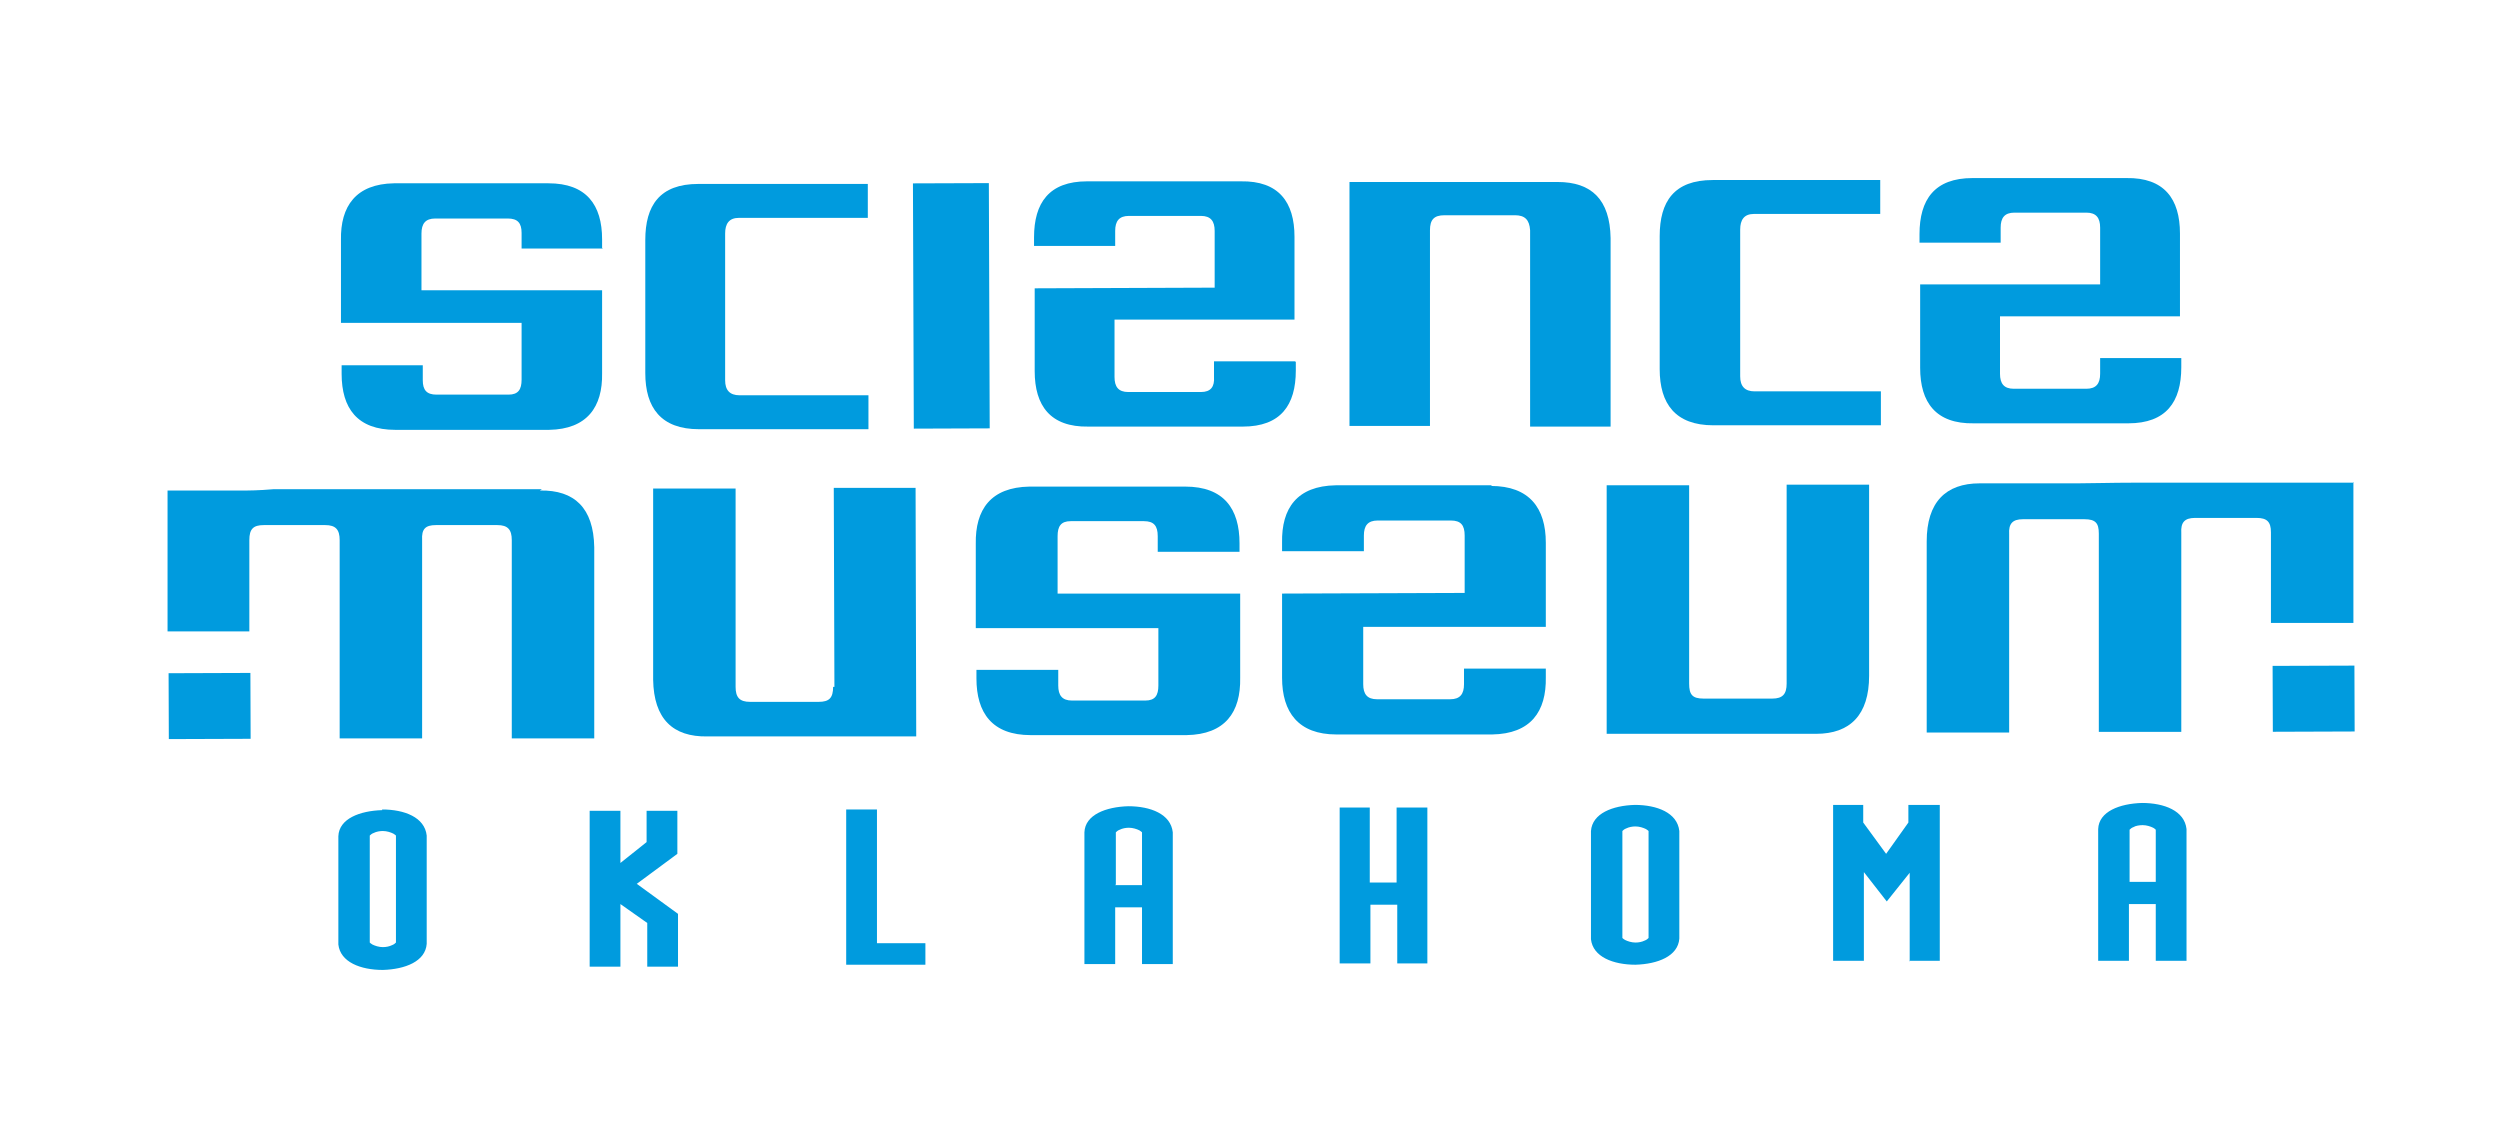
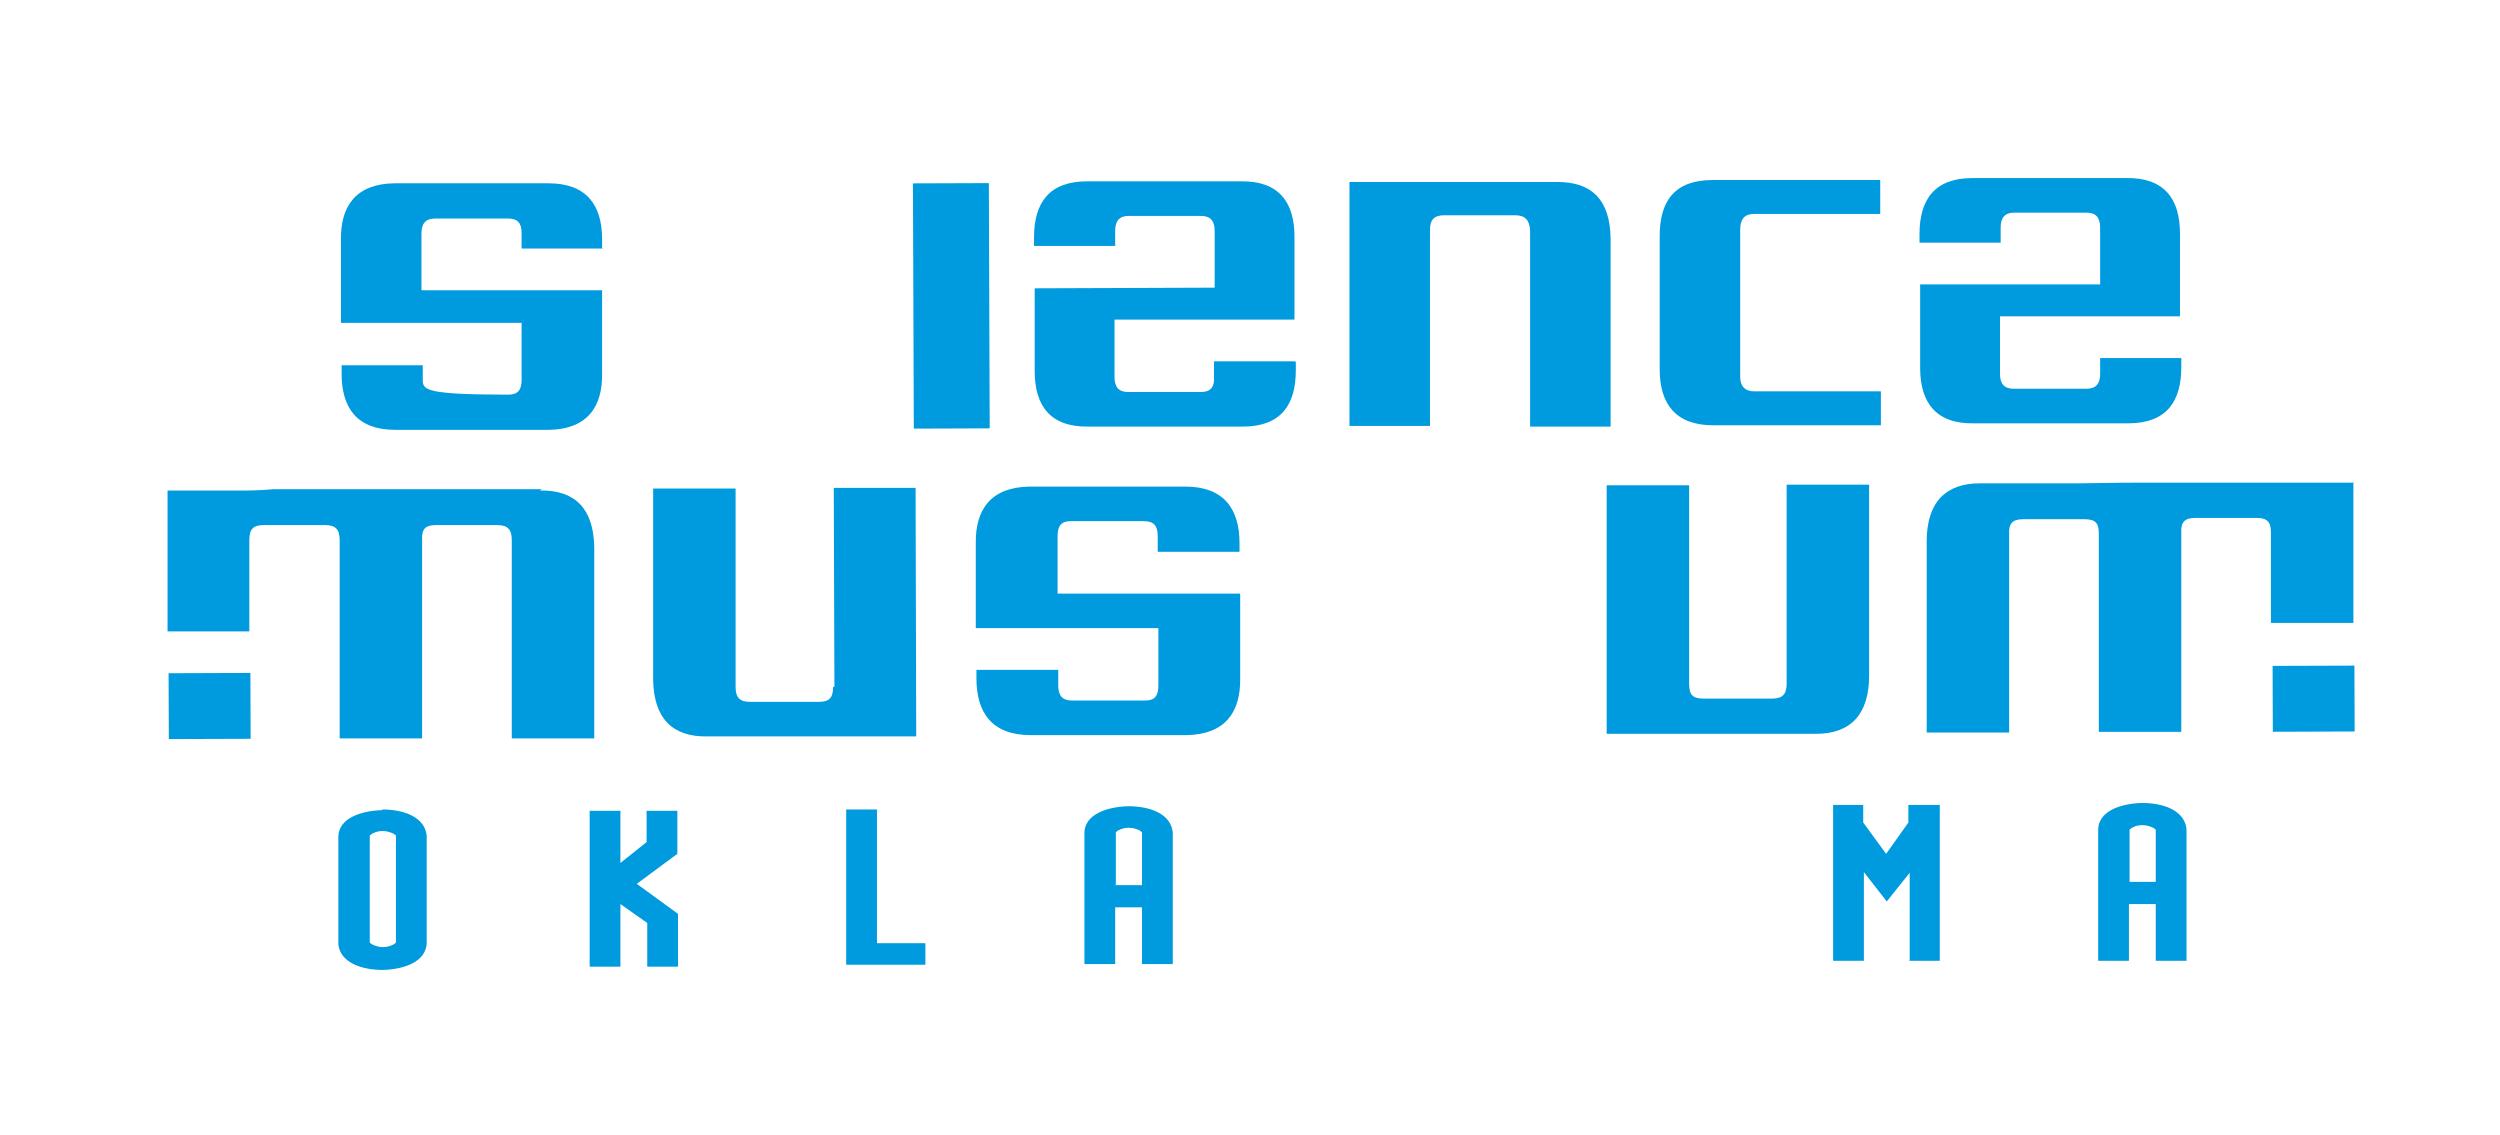
<svg xmlns="http://www.w3.org/2000/svg" width="163" height="74" viewBox="0 0 163 74" fill="none">
  <path d="M24.919 52.778C26.37 52.778 27.693 53.288 27.821 54.479V61.539C27.736 62.687 26.413 63.198 24.962 63.24C23.511 63.24 22.189 62.73 22.061 61.582V54.522C22.103 53.374 23.469 52.863 24.919 52.821M25.559 61.624C25.687 61.582 25.773 61.497 25.816 61.454V54.479C25.816 54.479 25.73 54.394 25.645 54.352C25.474 54.267 25.218 54.182 24.962 54.182C24.749 54.182 24.535 54.224 24.365 54.309C24.237 54.352 24.151 54.437 24.109 54.479V61.454C24.109 61.454 24.194 61.539 24.279 61.582C24.45 61.667 24.706 61.752 24.962 61.752C25.175 61.752 25.389 61.709 25.559 61.624Z" fill="#009BDE" />
  <path d="M38.446 52.863H40.451V56.266L42.158 54.905V52.863H44.164V55.67L41.518 57.626L44.206 59.583V63.028H42.201V60.178L40.451 58.945V63.028H38.446V52.863Z" fill="#009BDE" />
  <path d="M56.794 52.778H57.178V61.497H60.336V62.9H55.172V52.778H56.794Z" fill="#009BDE" />
  <path d="M74.459 62.858V59.157H72.71V62.858H70.704V54.267C70.747 53.118 72.113 52.608 73.563 52.566C75.014 52.566 76.337 53.076 76.465 54.267V62.858H74.459ZM72.71 57.712H74.459V54.267C74.459 54.267 74.374 54.182 74.289 54.139C74.118 54.054 73.862 53.969 73.606 53.969C73.393 53.969 73.179 54.011 73.009 54.097C72.881 54.139 72.795 54.224 72.753 54.267V57.669L72.71 57.712Z" fill="#009BDE" />
-   <path d="M91.101 62.815V58.987H89.351V62.815H87.346V52.651H89.309V57.541H91.058V52.651H93.064V62.815H91.101Z" fill="#009BDE" />
-   <path d="M106.59 52.48C108.041 52.48 109.364 52.991 109.492 54.182V61.199C109.406 62.347 108.083 62.858 106.633 62.9C105.182 62.9 103.859 62.39 103.731 61.241V54.182C103.816 53.033 105.139 52.523 106.59 52.48ZM107.23 61.326C107.358 61.284 107.443 61.199 107.486 61.156V54.182C107.486 54.182 107.401 54.097 107.315 54.054C107.145 53.969 106.889 53.884 106.633 53.884C106.419 53.884 106.206 53.926 106.035 54.011C105.907 54.054 105.822 54.139 105.779 54.182V61.156C105.779 61.156 105.865 61.241 105.95 61.284C106.121 61.369 106.377 61.454 106.633 61.454C106.846 61.454 107.059 61.411 107.23 61.326Z" fill="#009BDE" />
  <path d="M124.512 62.687V56.904L123.018 58.775L121.525 56.861V62.645H119.519V52.48H121.482V53.629L122.975 55.67L124.426 53.629V52.48H126.474V62.645H124.469L124.512 62.687Z" fill="#009BDE" />
  <path d="M140.556 62.645V58.945H138.806V62.645H136.801V54.054C136.843 52.906 138.209 52.395 139.659 52.353C141.11 52.353 142.433 52.863 142.561 54.054V62.645H140.556ZM138.806 57.499H140.556V54.097C140.556 54.097 140.47 54.011 140.385 53.969C140.214 53.884 139.958 53.799 139.702 53.799C139.489 53.799 139.233 53.841 139.105 53.926C138.977 53.969 138.891 54.054 138.849 54.097V57.499H138.806Z" fill="#009BDE" />
  <path d="M84.487 23.603V24.156C84.487 26.41 83.505 27.814 81.031 27.814H70.96C68.486 27.856 67.462 26.453 67.462 24.199V18.798L79.196 18.755V15.055C79.196 14.417 78.94 14.077 78.3 14.077H73.606C72.966 14.077 72.71 14.417 72.71 15.055V16.033H67.419V15.48C67.419 13.226 68.4 11.823 70.875 11.823H80.903C83.377 11.78 84.401 13.184 84.401 15.438V20.839H79.153H72.667V24.582C72.667 25.22 72.923 25.56 73.563 25.56H78.3C78.94 25.56 79.196 25.22 79.153 24.582V23.561H84.444L84.487 23.603Z" fill="#009BDE" />
  <path d="M142.22 23.391V23.944C142.22 26.198 141.238 27.601 138.763 27.601H128.693C126.218 27.644 125.194 26.24 125.194 23.986V18.543H136.929V14.842C136.929 14.205 136.672 13.864 136.032 13.864H131.339C130.699 13.864 130.443 14.205 130.443 14.842V15.821H125.152V15.268C125.152 13.014 126.133 11.61 128.608 11.61H138.635C141.11 11.568 142.134 12.971 142.134 15.225V20.626H136.886H130.4V24.369C130.4 25.007 130.656 25.347 131.296 25.347H136.032C136.672 25.347 136.929 25.007 136.929 24.369V23.348H142.22V23.391Z" fill="#009BDE" />
-   <path d="M39.257 16.161V15.608C39.257 13.354 38.232 11.951 35.758 11.951H25.687C23.212 11.993 22.189 13.439 22.231 15.651V21.052H34.008V24.752C34.008 25.39 33.795 25.73 33.155 25.73H28.461C27.821 25.73 27.565 25.432 27.565 24.794V23.816H22.274V24.369C22.274 26.623 23.298 28.026 25.773 28.026H35.8C38.275 27.984 39.299 26.538 39.257 24.326V18.925H33.965H27.48V15.225C27.48 14.587 27.736 14.247 28.376 14.247H33.112C33.752 14.247 34.008 14.545 34.008 15.183V16.203H39.299L39.257 16.161Z" fill="#009BDE" />
+   <path d="M39.257 16.161V15.608C39.257 13.354 38.232 11.951 35.758 11.951H25.687C23.212 11.993 22.189 13.439 22.231 15.651V21.052H34.008V24.752C34.008 25.39 33.795 25.73 33.155 25.73C27.821 25.73 27.565 25.432 27.565 24.794V23.816H22.274V24.369C22.274 26.623 23.298 28.026 25.773 28.026H35.8C38.275 27.984 39.299 26.538 39.257 24.326V18.925H33.965H27.48V15.225C27.48 14.587 27.736 14.247 28.376 14.247H33.112C33.752 14.247 34.008 14.545 34.008 15.183V16.203H39.299L39.257 16.161Z" fill="#009BDE" />
  <path d="M64.473 11.939L59.524 11.956L59.58 27.947L64.529 27.929L64.473 11.939Z" fill="#009BDE" />
  <path d="M99.763 27.771V15.013C99.72 14.332 99.421 14.034 98.781 14.034H94.173C93.49 14.034 93.234 14.332 93.234 15.013V27.771C93.277 27.771 87.986 27.771 87.986 27.771V11.866C87.943 11.866 93.021 11.866 93.021 11.866C93.021 11.866 93.789 11.866 94.77 11.866H101.555C103.774 11.866 104.969 13.014 105.011 15.523V27.814C105.054 27.814 99.763 27.814 99.763 27.814V27.771Z" fill="#009BDE" />
  <path d="M111.71 27.729C109.236 27.729 108.212 26.325 108.212 24.071V15.395C108.212 13.141 109.15 11.738 111.668 11.738H122.591V13.949H114.356C113.716 13.949 113.46 14.332 113.46 14.97V24.539C113.46 25.177 113.759 25.517 114.399 25.517H122.634V27.729H111.71Z" fill="#009BDE" />
-   <path d="M45.572 27.984C43.097 27.984 42.073 26.581 42.073 24.326V15.651C42.073 13.397 43.011 11.993 45.529 11.993H56.581V14.205H48.175C47.535 14.205 47.279 14.587 47.279 15.225V24.794C47.279 25.432 47.577 25.772 48.217 25.772H56.623V27.984H45.572Z" fill="#009BDE" />
-   <path d="M97.288 31.641H87.09C84.572 31.684 83.548 33.13 83.591 35.384V35.937H88.925V34.916C88.925 34.278 89.181 33.938 89.821 33.938H94.6C95.24 33.938 95.496 34.236 95.496 34.916V38.659L83.591 38.701V44.187C83.591 46.441 84.658 47.887 87.132 47.887H97.288C99.805 47.845 100.83 46.399 100.787 44.145V43.592H95.453V44.613C95.453 45.251 95.197 45.591 94.557 45.591H89.778C89.138 45.591 88.882 45.251 88.882 44.613V40.87H100.787V35.384C100.787 33.13 99.72 31.684 97.203 31.684L97.288 31.641Z" fill="#009BDE" />
  <path d="M116.489 44.57C116.489 45.251 116.233 45.548 115.551 45.548H111.07C110.345 45.548 110.132 45.293 110.132 44.57V31.641C110.089 31.641 104.755 31.641 104.755 31.641V47.845C104.798 47.845 109.961 47.845 109.961 47.845C109.961 47.845 110.729 47.845 111.71 47.845H118.41C120.628 47.845 121.866 46.611 121.866 44.06V31.599C121.823 31.599 116.489 31.599 116.489 31.599V44.528V44.57Z" fill="#009BDE" />
  <path d="M153.485 31.471H148.321C148.321 31.471 147.553 31.471 146.572 31.471H139.105C137.654 31.471 136.374 31.514 135.435 31.514H129.077C126.858 31.514 125.621 32.747 125.621 35.299V47.76C125.664 47.76 130.997 47.76 130.997 47.76V34.831C130.955 34.151 131.211 33.853 131.893 33.853H135.904C136.63 33.853 136.843 34.108 136.843 34.788V47.717C136.886 47.717 142.22 47.717 142.22 47.717V34.746C142.177 34.066 142.433 33.768 143.116 33.768H147.127C147.809 33.768 148.065 34.023 148.065 34.703V40.615H153.442V31.429L153.485 31.471Z" fill="#009BDE" />
  <path d="M153.508 43.398L148.174 43.416L148.189 47.712L153.523 47.693L153.508 43.398Z" fill="#009BDE" />
  <path d="M77.318 31.726H67.12C64.603 31.769 63.578 33.215 63.621 35.469V40.955H75.526V44.698C75.526 45.336 75.313 45.676 74.673 45.676H69.894C69.254 45.676 68.998 45.336 68.998 44.698V43.677H63.664V44.23C63.664 46.484 64.688 47.93 67.206 47.93H77.361C79.879 47.887 80.903 46.441 80.86 44.187V38.701H68.955V34.959C68.955 34.321 69.168 33.98 69.808 33.98H74.587C75.228 33.98 75.484 34.278 75.484 34.959V35.979H80.817V35.426C80.817 33.172 79.793 31.726 77.276 31.726H77.318Z" fill="#009BDE" />
  <path d="M54.319 44.783C54.319 45.506 54.063 45.761 53.38 45.761H48.9C48.217 45.761 47.961 45.463 47.961 44.783V31.854C47.919 31.854 42.585 31.854 42.585 31.854V44.315C42.627 46.867 43.865 48.057 46.127 48.015H52.826C53.807 48.015 54.575 48.015 54.575 48.015H59.738L59.696 31.811H54.362L54.404 44.783H54.319Z" fill="#009BDE" />
  <path d="M16.326 43.875L10.992 43.894L11.007 48.189L16.341 48.17L16.326 43.875Z" fill="#009BDE" />
  <path d="M35.331 31.896H17.836C16.855 31.982 16.087 31.982 16.087 31.982H10.924V41.168H16.257V35.214C16.257 34.491 16.513 34.236 17.196 34.236H21.207C21.89 34.236 22.146 34.533 22.146 35.214V48.142C22.189 48.142 27.522 48.142 27.522 48.142V35.214C27.48 34.491 27.736 34.236 28.418 34.236H32.429C33.112 34.236 33.368 34.533 33.368 35.214V48.142C33.411 48.142 38.745 48.142 38.745 48.142V35.682C38.702 33.13 37.464 31.939 35.203 31.982L35.331 31.896Z" fill="#009BDE" />
</svg>